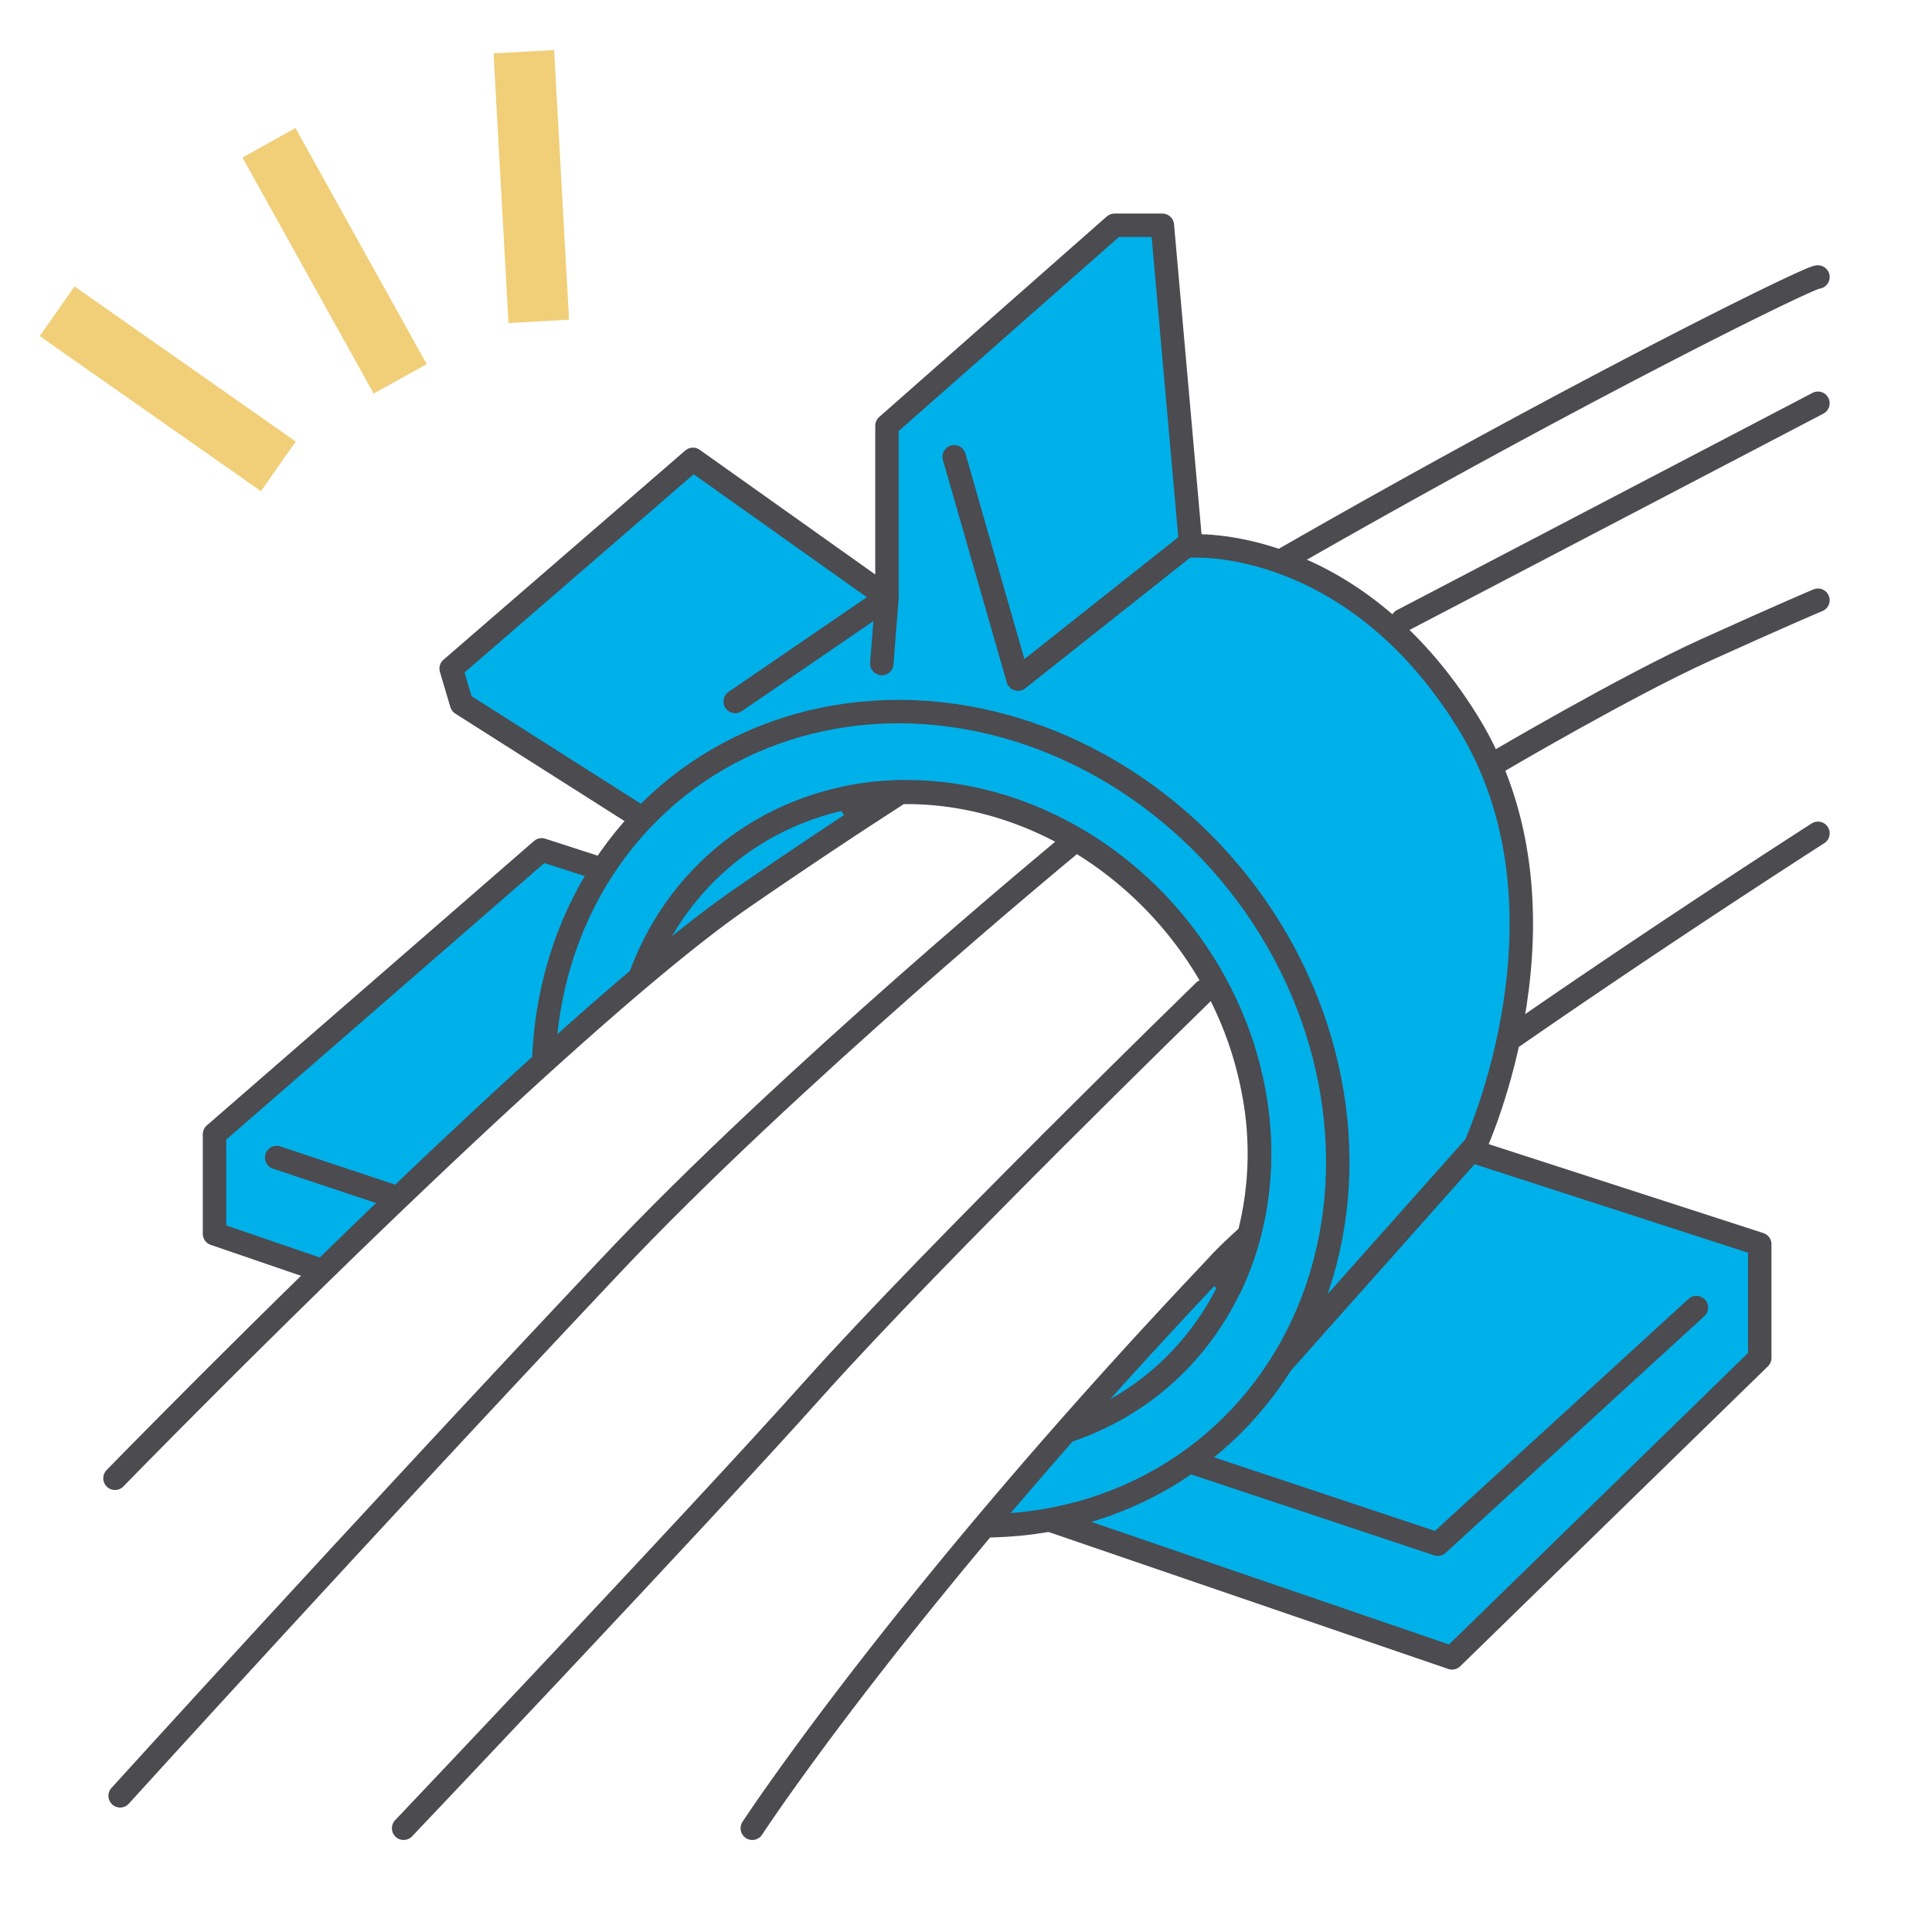
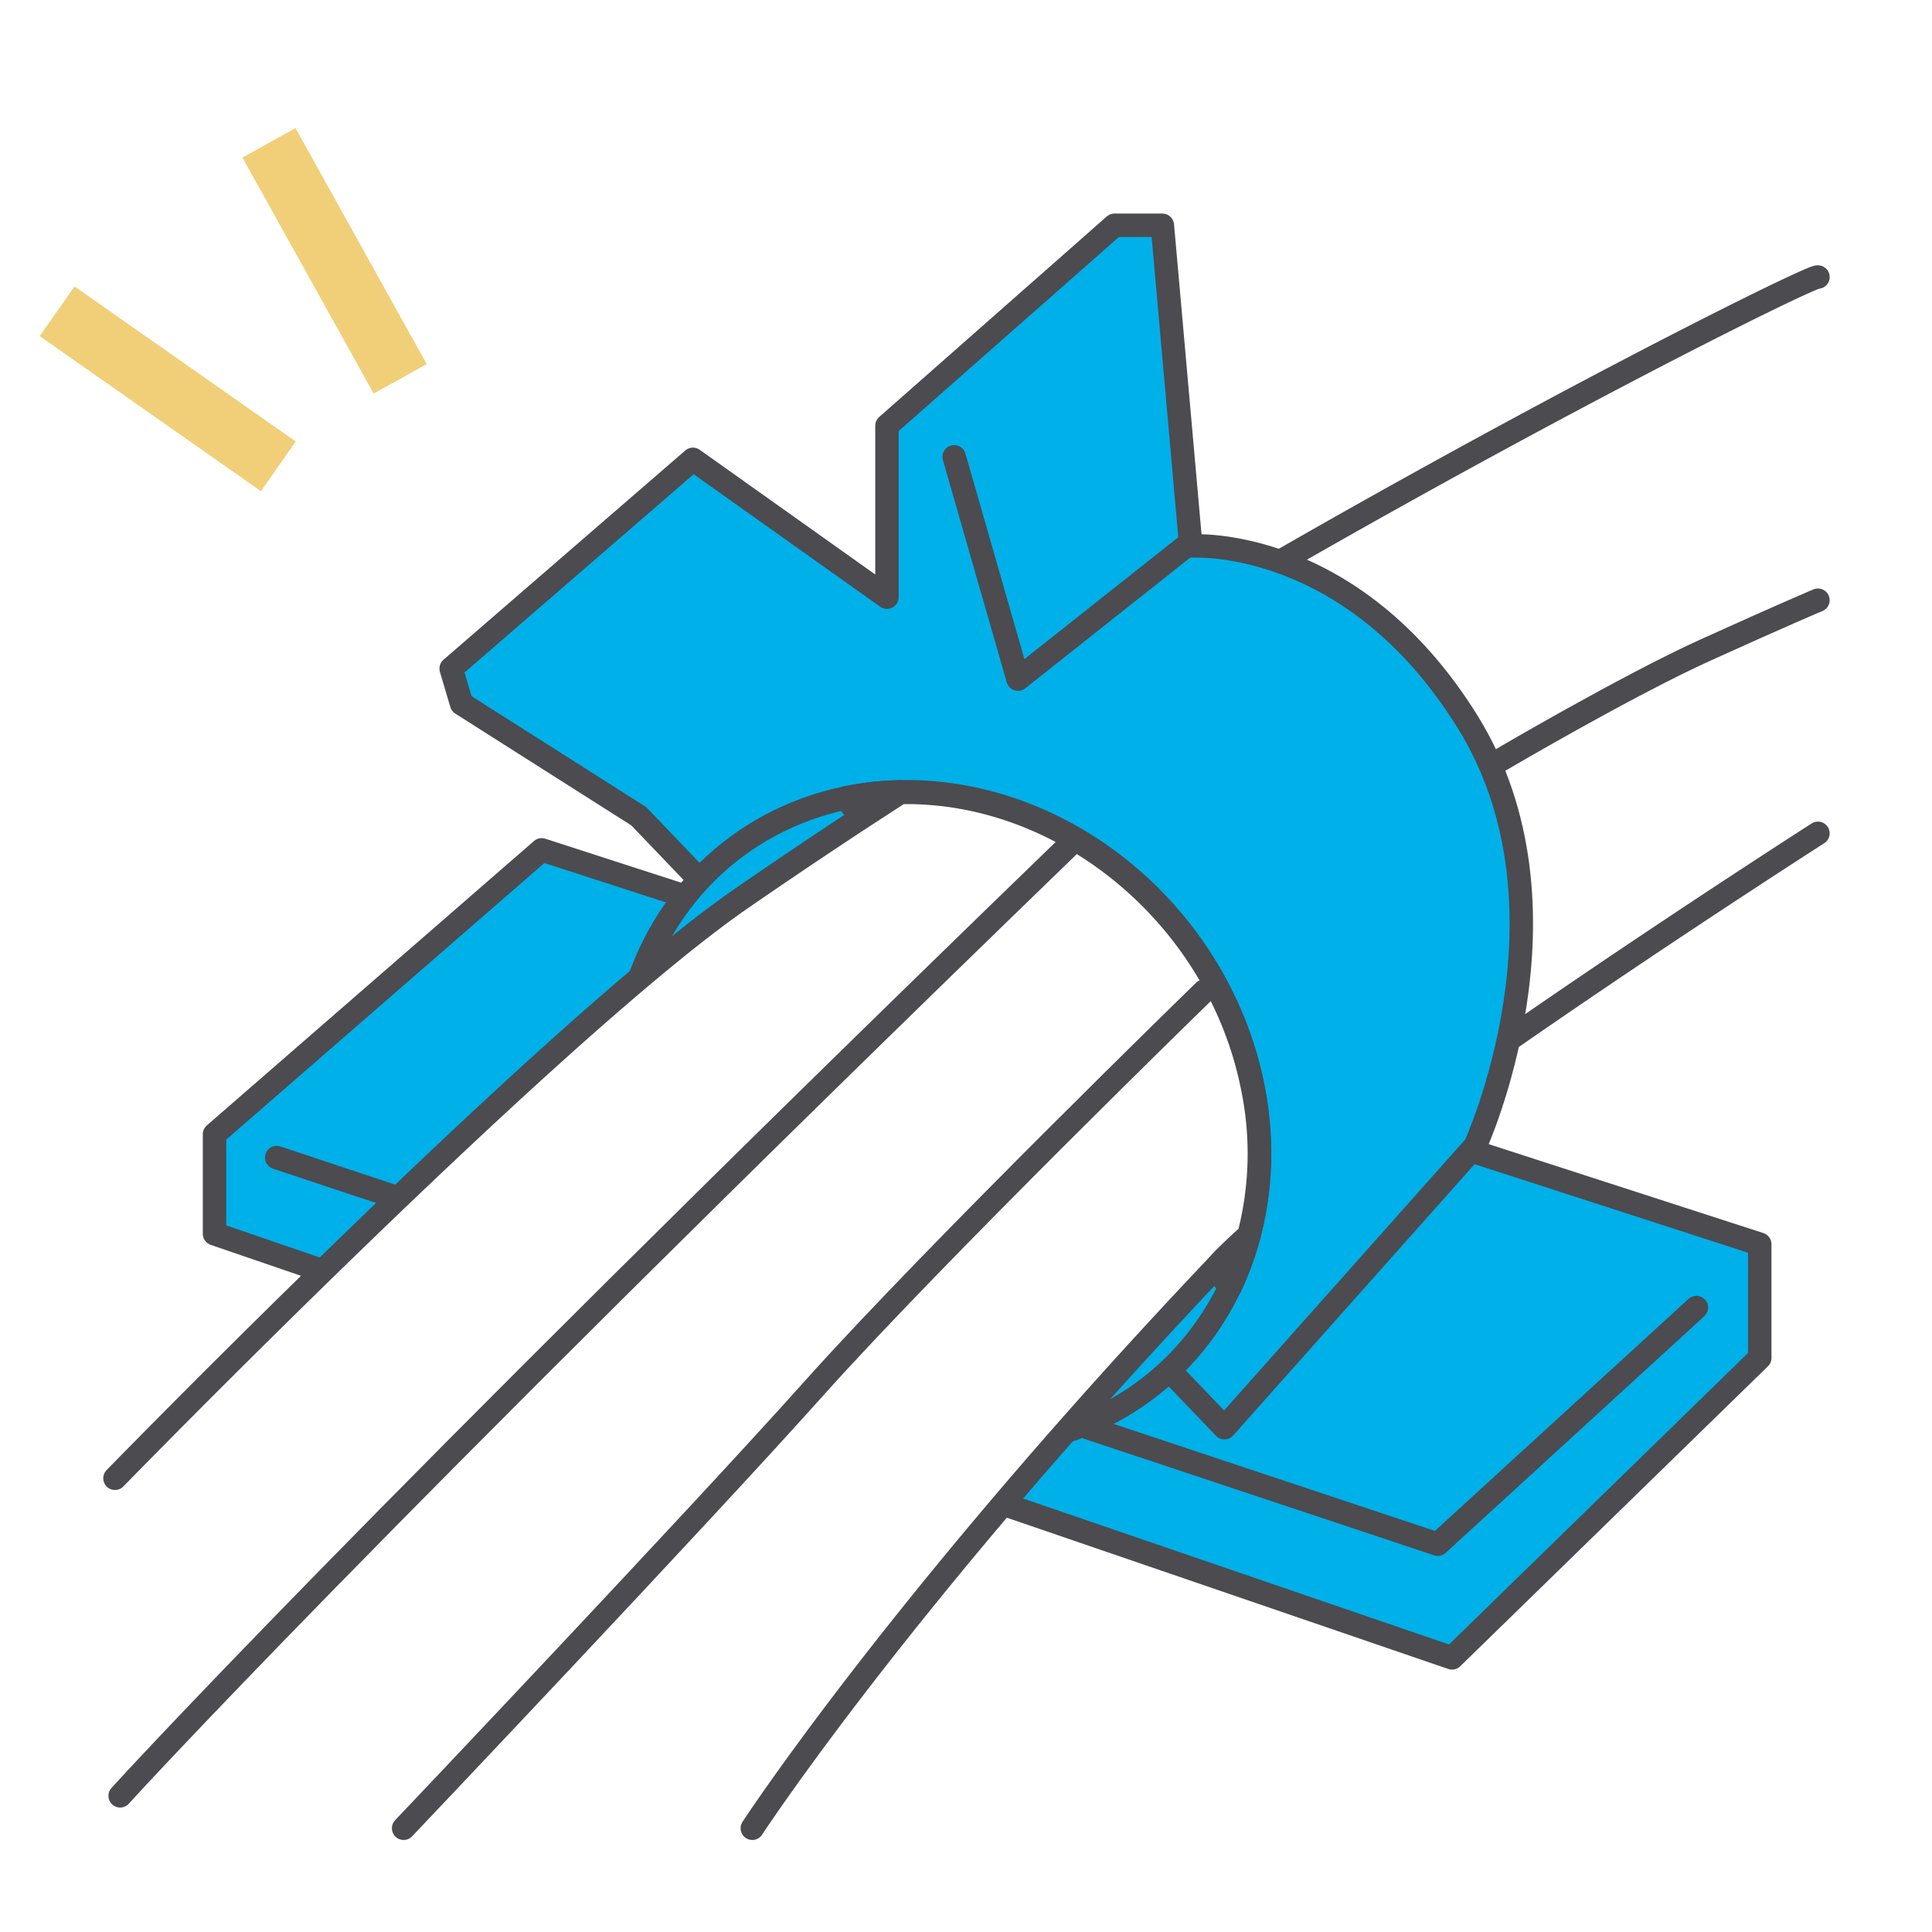
<svg xmlns="http://www.w3.org/2000/svg" width="165" height="165" viewBox="0 0 165 165">
  <defs>
    <style>.cls-1,.cls-5{fill:#fff;}.cls-2,.cls-4{fill:none;}.cls-2{stroke:#f1cf78;stroke-linecap:square;stroke-width:5.18px;}.cls-2,.cls-3,.cls-4,.cls-5{stroke-linejoin:round;}.cls-3{fill:#00b0e9;}.cls-3,.cls-4,.cls-5{stroke:#4b4b50;stroke-linecap:round;stroke-width:2px;}</style>
  </defs>
  <g id="レイヤー_2" data-name="レイヤー 2">
    <g id="レイヤー_1-2" data-name="レイヤー 1">
-       <rect class="cls-1" width="165" height="165" />
      <line class="cls-2" x1="24.23" y1="14.46" x2="32.92" y2="30.09" />
      <line class="cls-2" x1="7" y1="28.07" x2="21.65" y2="38.34" />
-       <line class="cls-2" x1="44.88" y1="7" x2="45.87" y2="24.86" />
      <polygon class="cls-3" points="150.29 106.26 150.29 115.97 124.01 141.59 18.32 105.37 18.32 96.87 46.26 72.58 150.29 106.26" />
      <polyline class="cls-4" points="23.63 98.86 122.79 131.88 144.88 111.67" />
      <path class="cls-5" d="M155.26,23.66c-.49-.3-41.45,20.11-78.35,44,14-.3,27.27,10.65,30.12,25.32a27.84,27.84,0,0,1-.36,12.53c12.67-11.34,48.59-34.34,48.59-34.34" />
      <path class="cls-3" d="M54.55,69.71,39.42,60.1l-.89-3L59.18,39.23,75.75,51V36.36L95.18,19.24h4.09l2.43,27.39s13.69-1,23.63,15,.66,36.23.66,36.23l-21.42,24.07Z" />
-       <ellipse class="cls-3" cx="80.33" cy="95.55" rx="32.42" ry="36.17" transform="translate(-41.98 70.6) rotate(-38.42)" />
      <ellipse class="cls-3" cx="80.33" cy="95.55" rx="26.04" ry="29.05" transform="translate(-41.98 70.6) rotate(-38.42)" />
      <path class="cls-3" d="M74.93,67.74a23.9,23.9,0,0,0-2.71.41l1.32,1.67,3.37-2.19C76.25,67.64,75.59,67.67,74.93,67.74Z" />
      <path class="cls-3" d="M104.24,107.8l-.46.5,1.27,1.62a25.24,25.24,0,0,0,1.62-4.44C105.73,106.32,104.91,107.1,104.24,107.8Z" />
      <path class="cls-5" d="M64.25,156.14s12.83-19.67,39.53-47.84l.46-.5c.67-.7,1.49-1.48,2.43-2.32A27.84,27.84,0,0,0,107,93c-2.85-14.67-16.09-25.62-30.12-25.32l-3.37,2.19c-3.44,2.26-6.84,4.55-10.16,6.84C47.26,87.81,9.82,126.25,9.82,126.25" />
      <polyline class="cls-4" points="101.81 46.22 86.94 58 81.49 39.01" />
-       <polyline class="cls-4" points="62.79 59.91 75.75 51.04 75.31 56.67" />
-       <path class="cls-5" d="M91.21,72.28s-24,19.8-39.17,35.93C30.55,131,10.26,153.37,10.26,153.37" />
+       <path class="cls-5" d="M91.21,72.28C30.55,131,10.26,153.37,10.26,153.37" />
      <path class="cls-5" d="M102.84,84.65s-23,22.38-33.28,33.87-35.09,37.62-35.09,37.62" />
-       <line class="cls-5" x1="119.77" y1="52.99" x2="155.26" y2="34.44" />
      <path class="cls-5" d="M127.87,65.07s11-6.48,17.82-9.57,9.57-4.24,9.57-4.24" />
    </g>
  </g>
</svg>